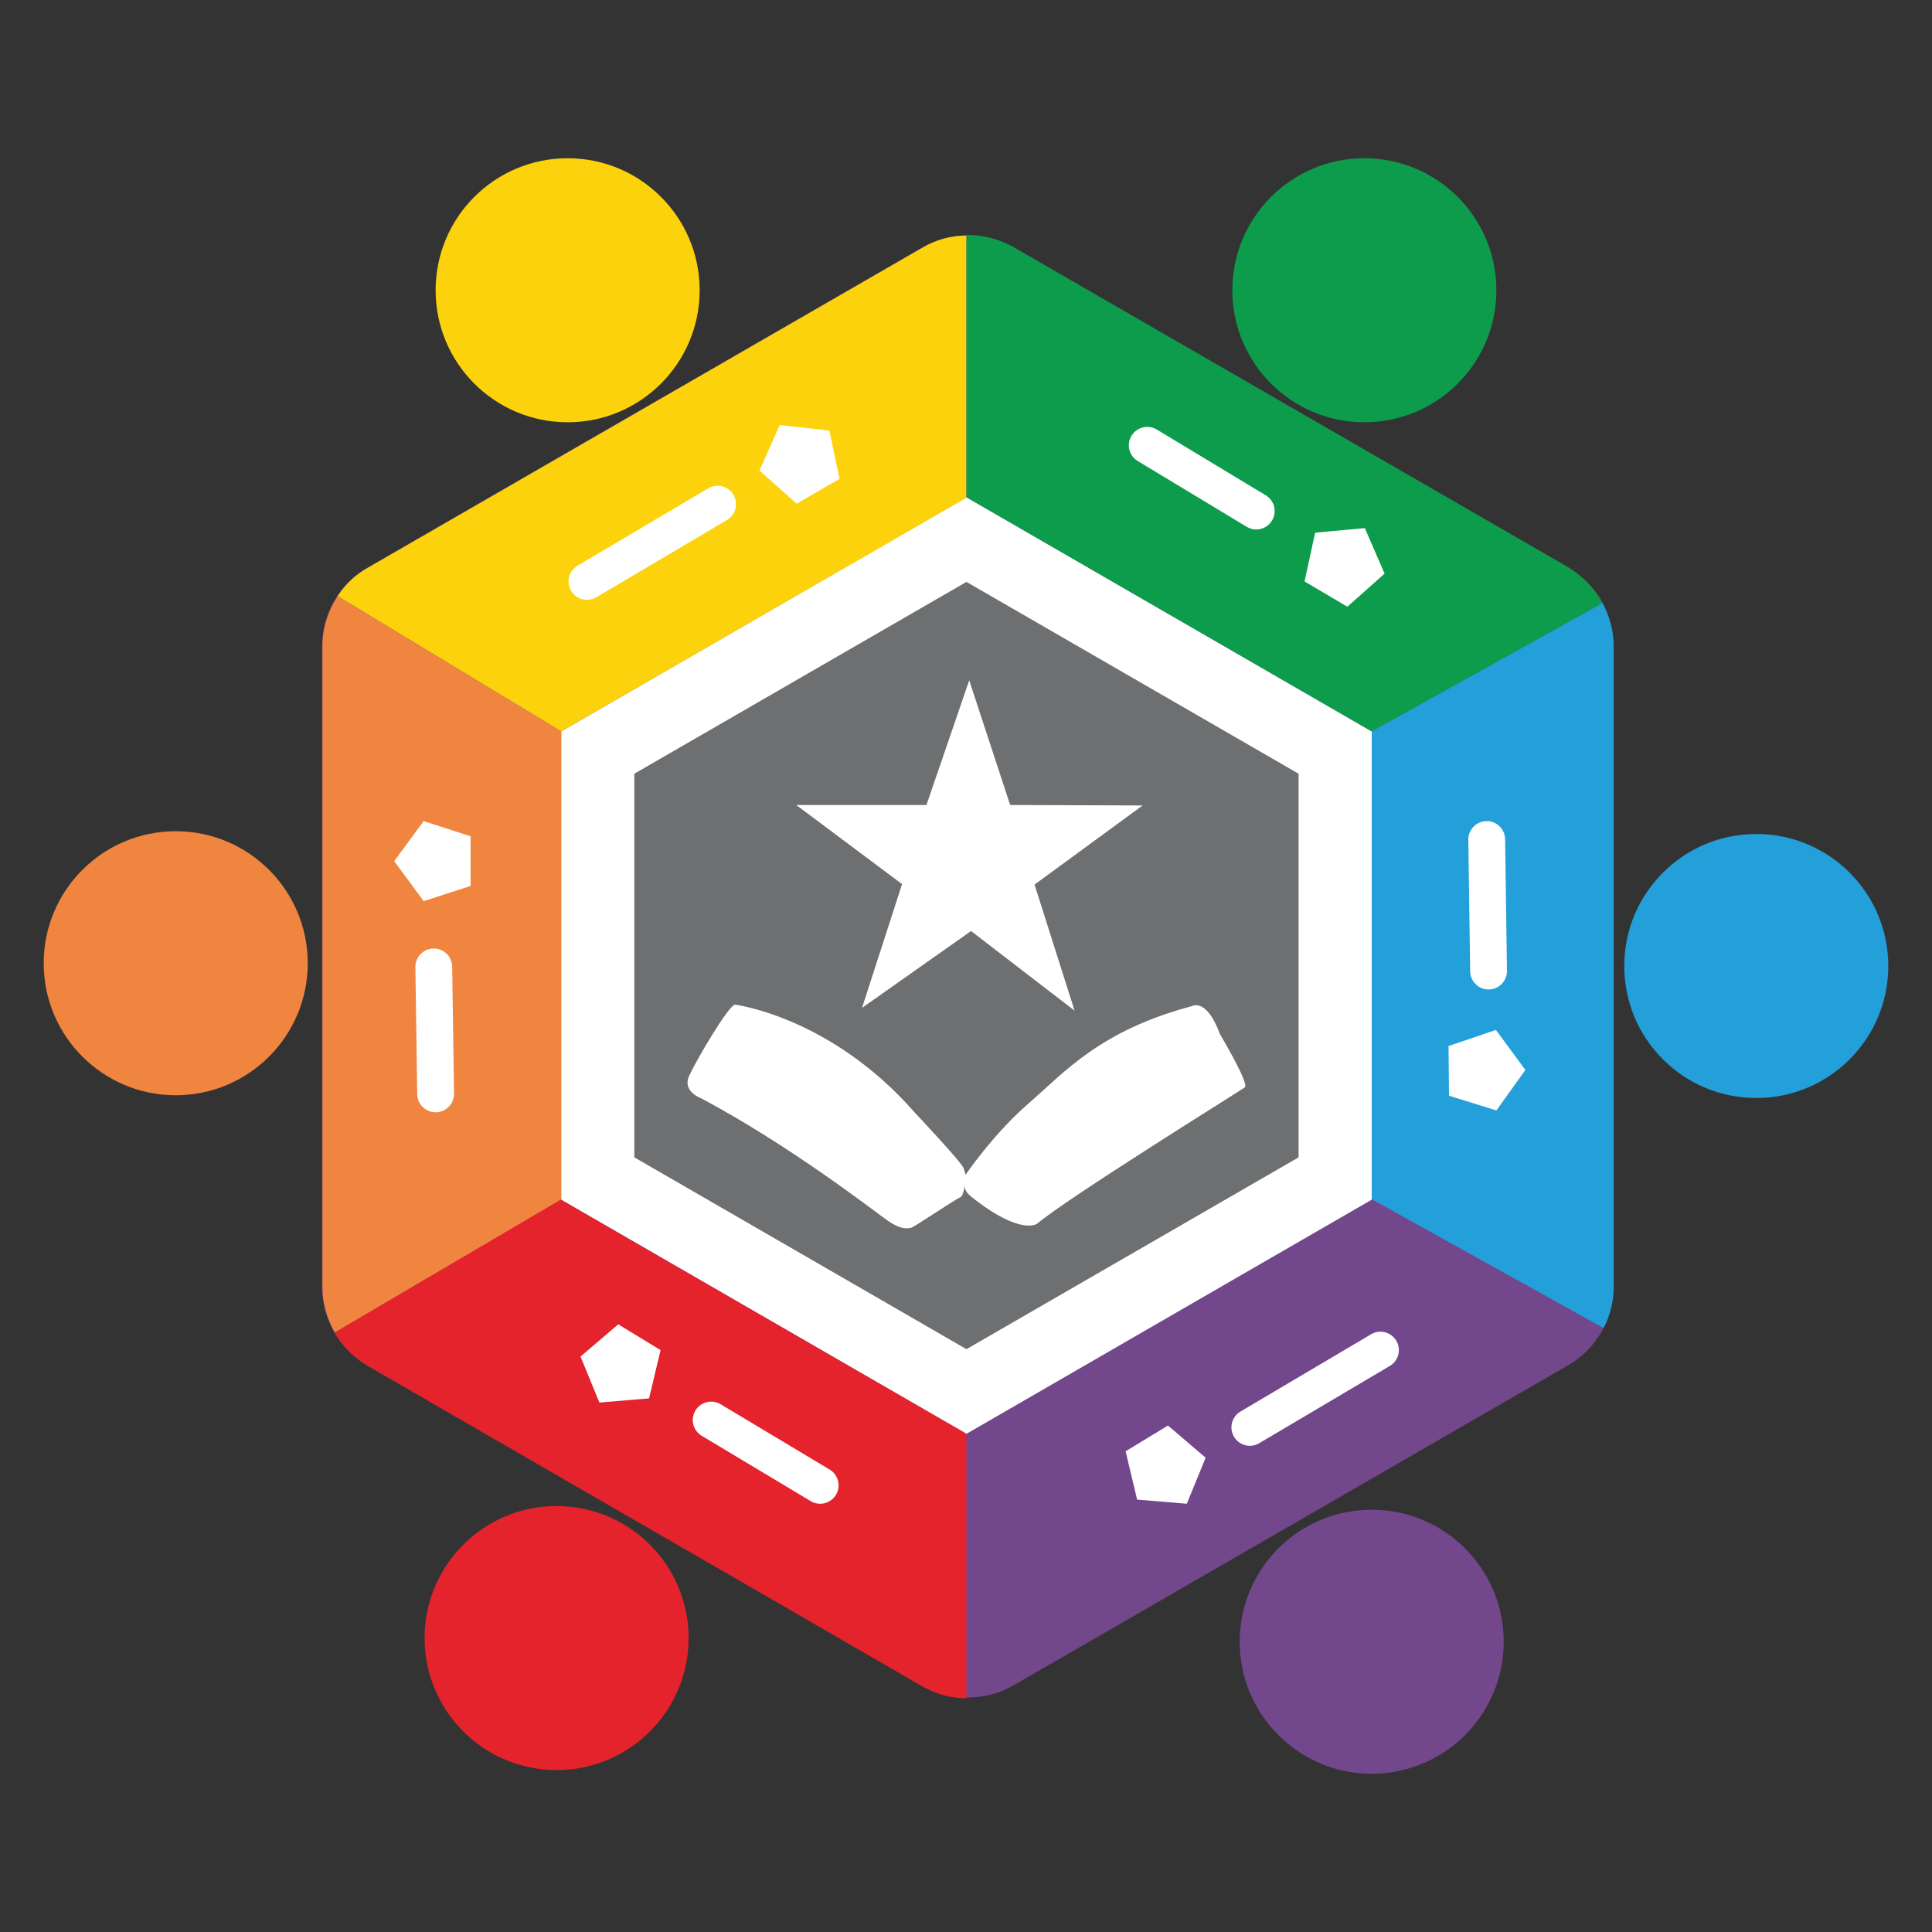
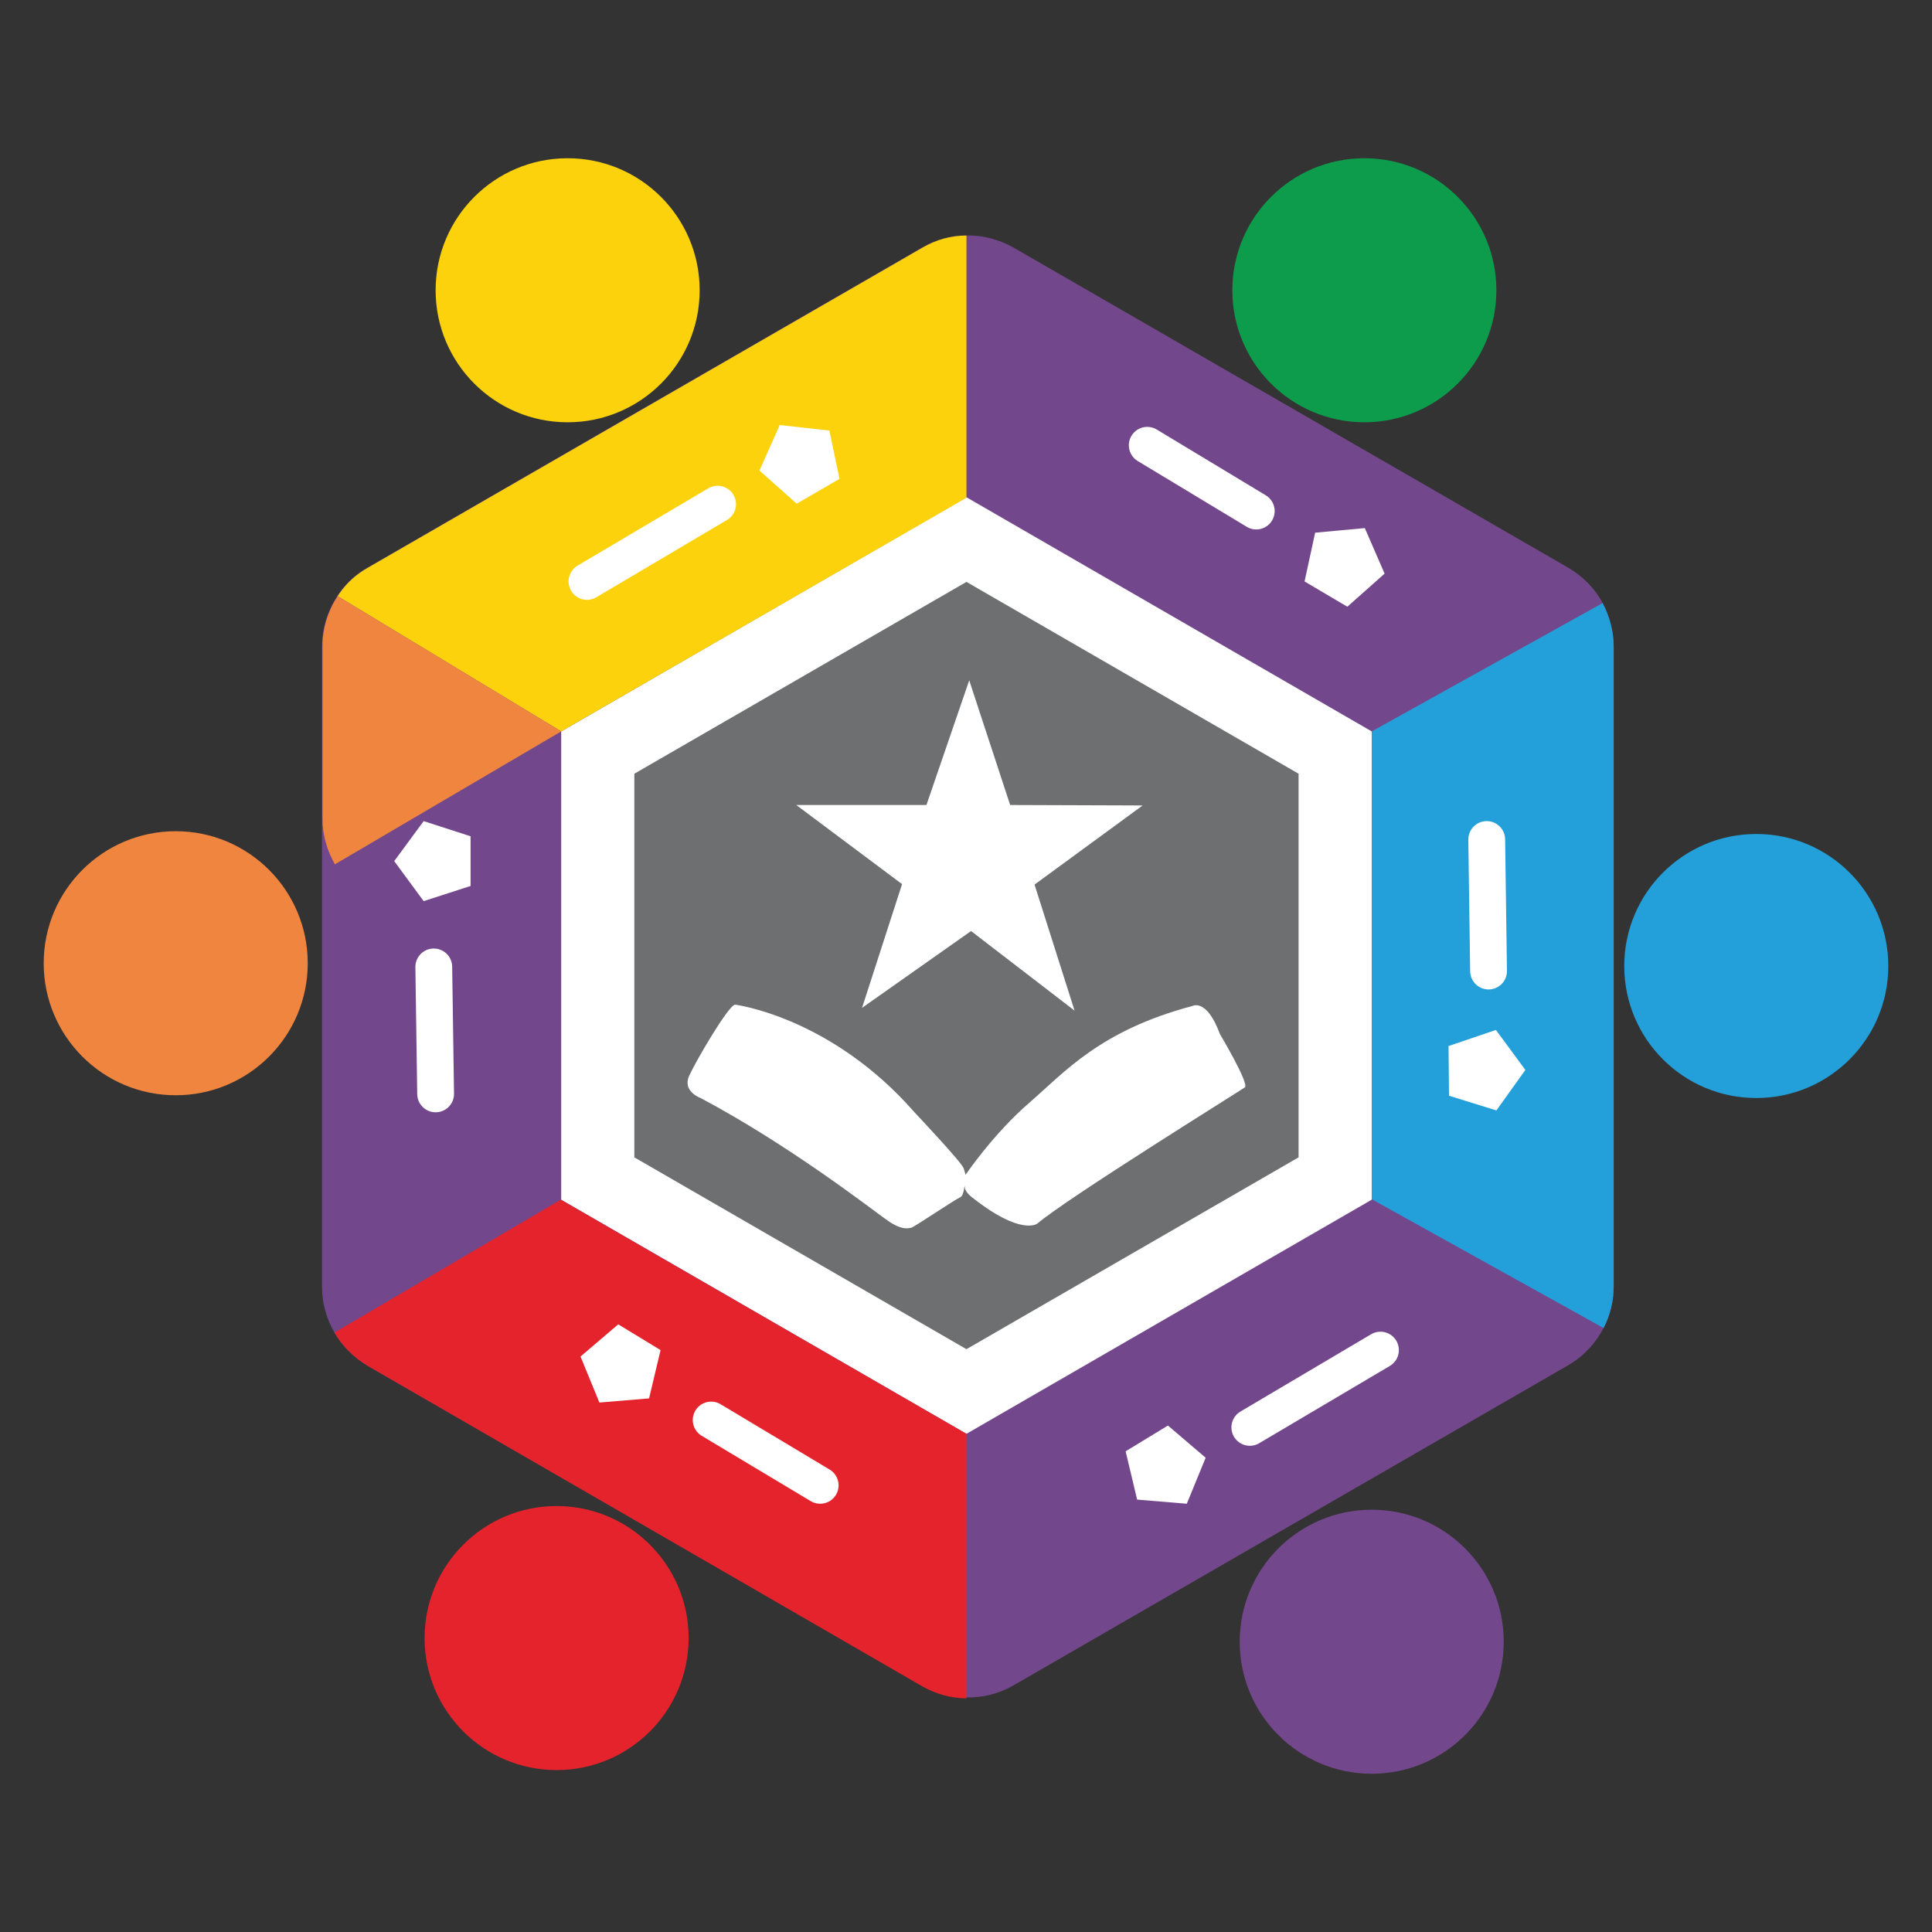
<svg xmlns="http://www.w3.org/2000/svg" version="1.1" id="Layer_1" x="0px" y="0px" viewBox="0 0 420 420" style="enable-background:new 0 0 420 420;" xml:space="preserve">
  <rect x="0" y="0" width="420" height="420" fill="#333333" stroke="none" />
  <style type="text/css">
	.Drop_x0020_Shadow{fill:none;}
	.Round_x0020_Corners_x0020_2_x0020_pt{fill:#FFFFFF;stroke:#000000;stroke-miterlimit:10;}
	.Live_x0020_Reflect_x0020_X{fill:none;}
	.Bevel_x0020_Soft{fill:url(#SVGID_1_);}
	.Dusk{fill:#FFFFFF;}
	.Foliage_GS{fill:#FFDD00;}
	.Pompadour_GS{fill-rule:evenodd;clip-rule:evenodd;fill:#44ADE2;}
	.st0{fill:#73478B;}
	.st1{fill:#FFFFFF;}
	.st2{fill:#6E6F70;}
	.st3{fill:#FBD20B;}
	.st4{fill:#0C9C4B;}
	.st5{fill:#239FDA;}
	.st6{fill:#E5232C;}
	.st7{fill:#F08540;}
	.st8{fill:none;stroke:#FFFFFF;stroke-width:8;stroke-linecap:round;stroke-miterlimit:10;}
</style>
  <linearGradient id="SVGID_1_" gradientUnits="userSpaceOnUse" x1="-96" y1="-121.191" x2="-95.293" y2="-120.484">
    <stop offset="0" style="stop-color:#DEDFE3" />
    <stop offset="0.174" style="stop-color:#D8D9DD" />
    <stop offset="0.352" style="stop-color:#C9CACD" />
    <stop offset="0.532" style="stop-color:#B4B5B8" />
    <stop offset="0.714" style="stop-color:#989A9C" />
    <stop offset="0.895" style="stop-color:#797C7E" />
    <stop offset="1" style="stop-color:#656B6C" />
  </linearGradient>
  <path class="st0" d="M350.8,140.5v139.2c0,3.2-0.8,6.3-2.2,9c-1.7,3.3-4.4,6.2-7.7,8.1l-120.6,69.6c-3.1,1.8-6.7,2.7-10.2,2.6  c-3.3,0-6.6-0.9-9.6-2.6L79.9,296.9c-3-1.8-5.5-4.3-7.2-7.2c-1.7-3-2.7-6.4-2.7-9.9V140.5c0-3.9,1.2-7.7,3.3-10.9  c0.1-0.2,0.3-0.4,0.4-0.6c1.6-2.3,3.7-4.2,6.2-5.6l120.6-69.6c3-1.7,6.3-2.6,9.6-2.6c0.3,0,0.7,0,1,0c3.2,0.1,6.3,1,9.2,2.6  l120.6,69.6c3.2,1.9,5.8,4.5,7.5,7.7C349.9,134,350.8,137.2,350.8,140.5z" />
  <polygon class="st1" points="298.2,260.8 298.2,159 210.1,108.1 122,159 122,260.8 210.1,311.7 " />
  <polygon class="st2" points="282.3,251.6 282.3,168.2 210.1,126.5 137.9,168.2 137.9,251.6 210.1,293.3 " />
  <circle class="st3" cx="123.4" cy="63.1" r="28.7" />
  <circle class="st4" cx="296.6" cy="63.1" r="28.7" />
  <circle class="st5" cx="381.8" cy="210" r="28.7" />
  <circle class="st0" cx="298.2" cy="356.9" r="28.7" />
  <circle class="st6" cx="121" cy="356.1" r="28.7" />
  <circle class="st7" cx="38.2" cy="209.4" r="28.7" />
  <polygon class="st1" points="210.7,147.9 219.6,175 248.4,175.1 224.9,192.3 233.6,219.7 211.1,202.4 187.4,219.1 196.1,192.2   173.1,175 201.4,175 " />
  <path class="st1" d="M159.8,218.4c0,0,20.8,2.6,39,23.4c0,0,10.3,10.9,10.7,12.2c0.4,1.3,0.4,1.4,0.4,1.4s6.1-9,13.9-15.7  c7.7-6.7,15.4-15.7,35.4-21c0,0,3.1-1.8,6,6.1c0,0,6.5,10.9,5.4,11.6c-1.1,0.8-38.8,24.2-45.1,29.6c0,0-3.5,2.8-14.3-5.8  c0,0-1.5-1.1-1.5-2.3c0-1.1,0,2-1,2.4c-1,0.4-10.2,6.6-10.6,6.6s-1.8,0.8-5.2-1.6s-21.2-16.3-40.6-26.6c0,0-4-1.4-2.5-4.8  C151.4,230.4,158.4,218.5,159.8,218.4z" />
  <path class="st3" d="M210.1,51.2v57L122,159l-48.6-29.4c0.1-0.2,0.3-0.4,0.4-0.6c1.6-2.3,3.7-4.2,6.2-5.6l120.6-69.6  C203.5,52.1,206.8,51.2,210.1,51.2z" />
-   <path class="st4" d="M348.4,131.1L298.2,159l-88.1-50.9v-57c0.3,0,0.7,0,1,0c3.2,0.1,6.3,1,9.2,2.6l120.6,69.6  C344.1,125.3,346.7,128,348.4,131.1z" />
-   <path class="st7" d="M122,159v101.8l-49.2,28.9c-1.7-3-2.7-6.4-2.7-9.9V140.5c0-3.9,1.2-7.7,3.3-10.9L122,159z" />
+   <path class="st7" d="M122,159l-49.2,28.9c-1.7-3-2.7-6.4-2.7-9.9V140.5c0-3.9,1.2-7.7,3.3-10.9L122,159z" />
  <path class="st5" d="M350.8,140.5v139.2c0,3.2-0.8,6.3-2.2,9l-50.4-28V159l50.2-27.9C349.9,134,350.8,137.2,350.8,140.5z" />
  <path class="st6" d="M210.1,311.7v57.5c-3.3,0-6.6-0.9-9.6-2.6L79.9,296.9c-3-1.8-5.5-4.3-7.2-7.2l49.2-28.9L210.1,311.7z" />
  <line class="st8" x1="127.6" y1="126.4" x2="156" y2="109.6" />
  <line class="st8" x1="249.4" y1="96.8" x2="273.1" y2="111.1" />
  <line class="st8" x1="323.2" y1="182.5" x2="323.6" y2="211.1" />
  <line class="st8" x1="94.3" y1="210.2" x2="94.7" y2="237.8" />
  <line class="st8" x1="154.6" y1="308.7" x2="178.3" y2="322.9" />
  <line class="st8" x1="271.7" y1="310.3" x2="300.1" y2="293.5" />
  <polygon class="st1" points="169.5,92.4 165.1,102.3 173.2,109.5 182.5,104.1 180.3,93.6 " />
  <polygon class="st1" points="285.9,115.8 283.6,126.4 292.9,131.9 301,124.7 296.7,114.8 " />
  <polygon class="st1" points="314.9,227.4 315,238.2 325.3,241.4 331.6,232.6 325.2,223.9 " />
  <polygon class="st1" points="244.7,315.5 247.2,326 258,326.9 262.1,316.9 253.9,309.9 " />
  <polygon class="st1" points="126.2,294.9 130.3,304.9 141.1,304 143.6,293.5 134.4,287.9 " />
  <polygon class="st1" points="85.7,187.2 92.1,195.9 102.3,192.6 102.3,181.8 92.1,178.5 " />
</svg>